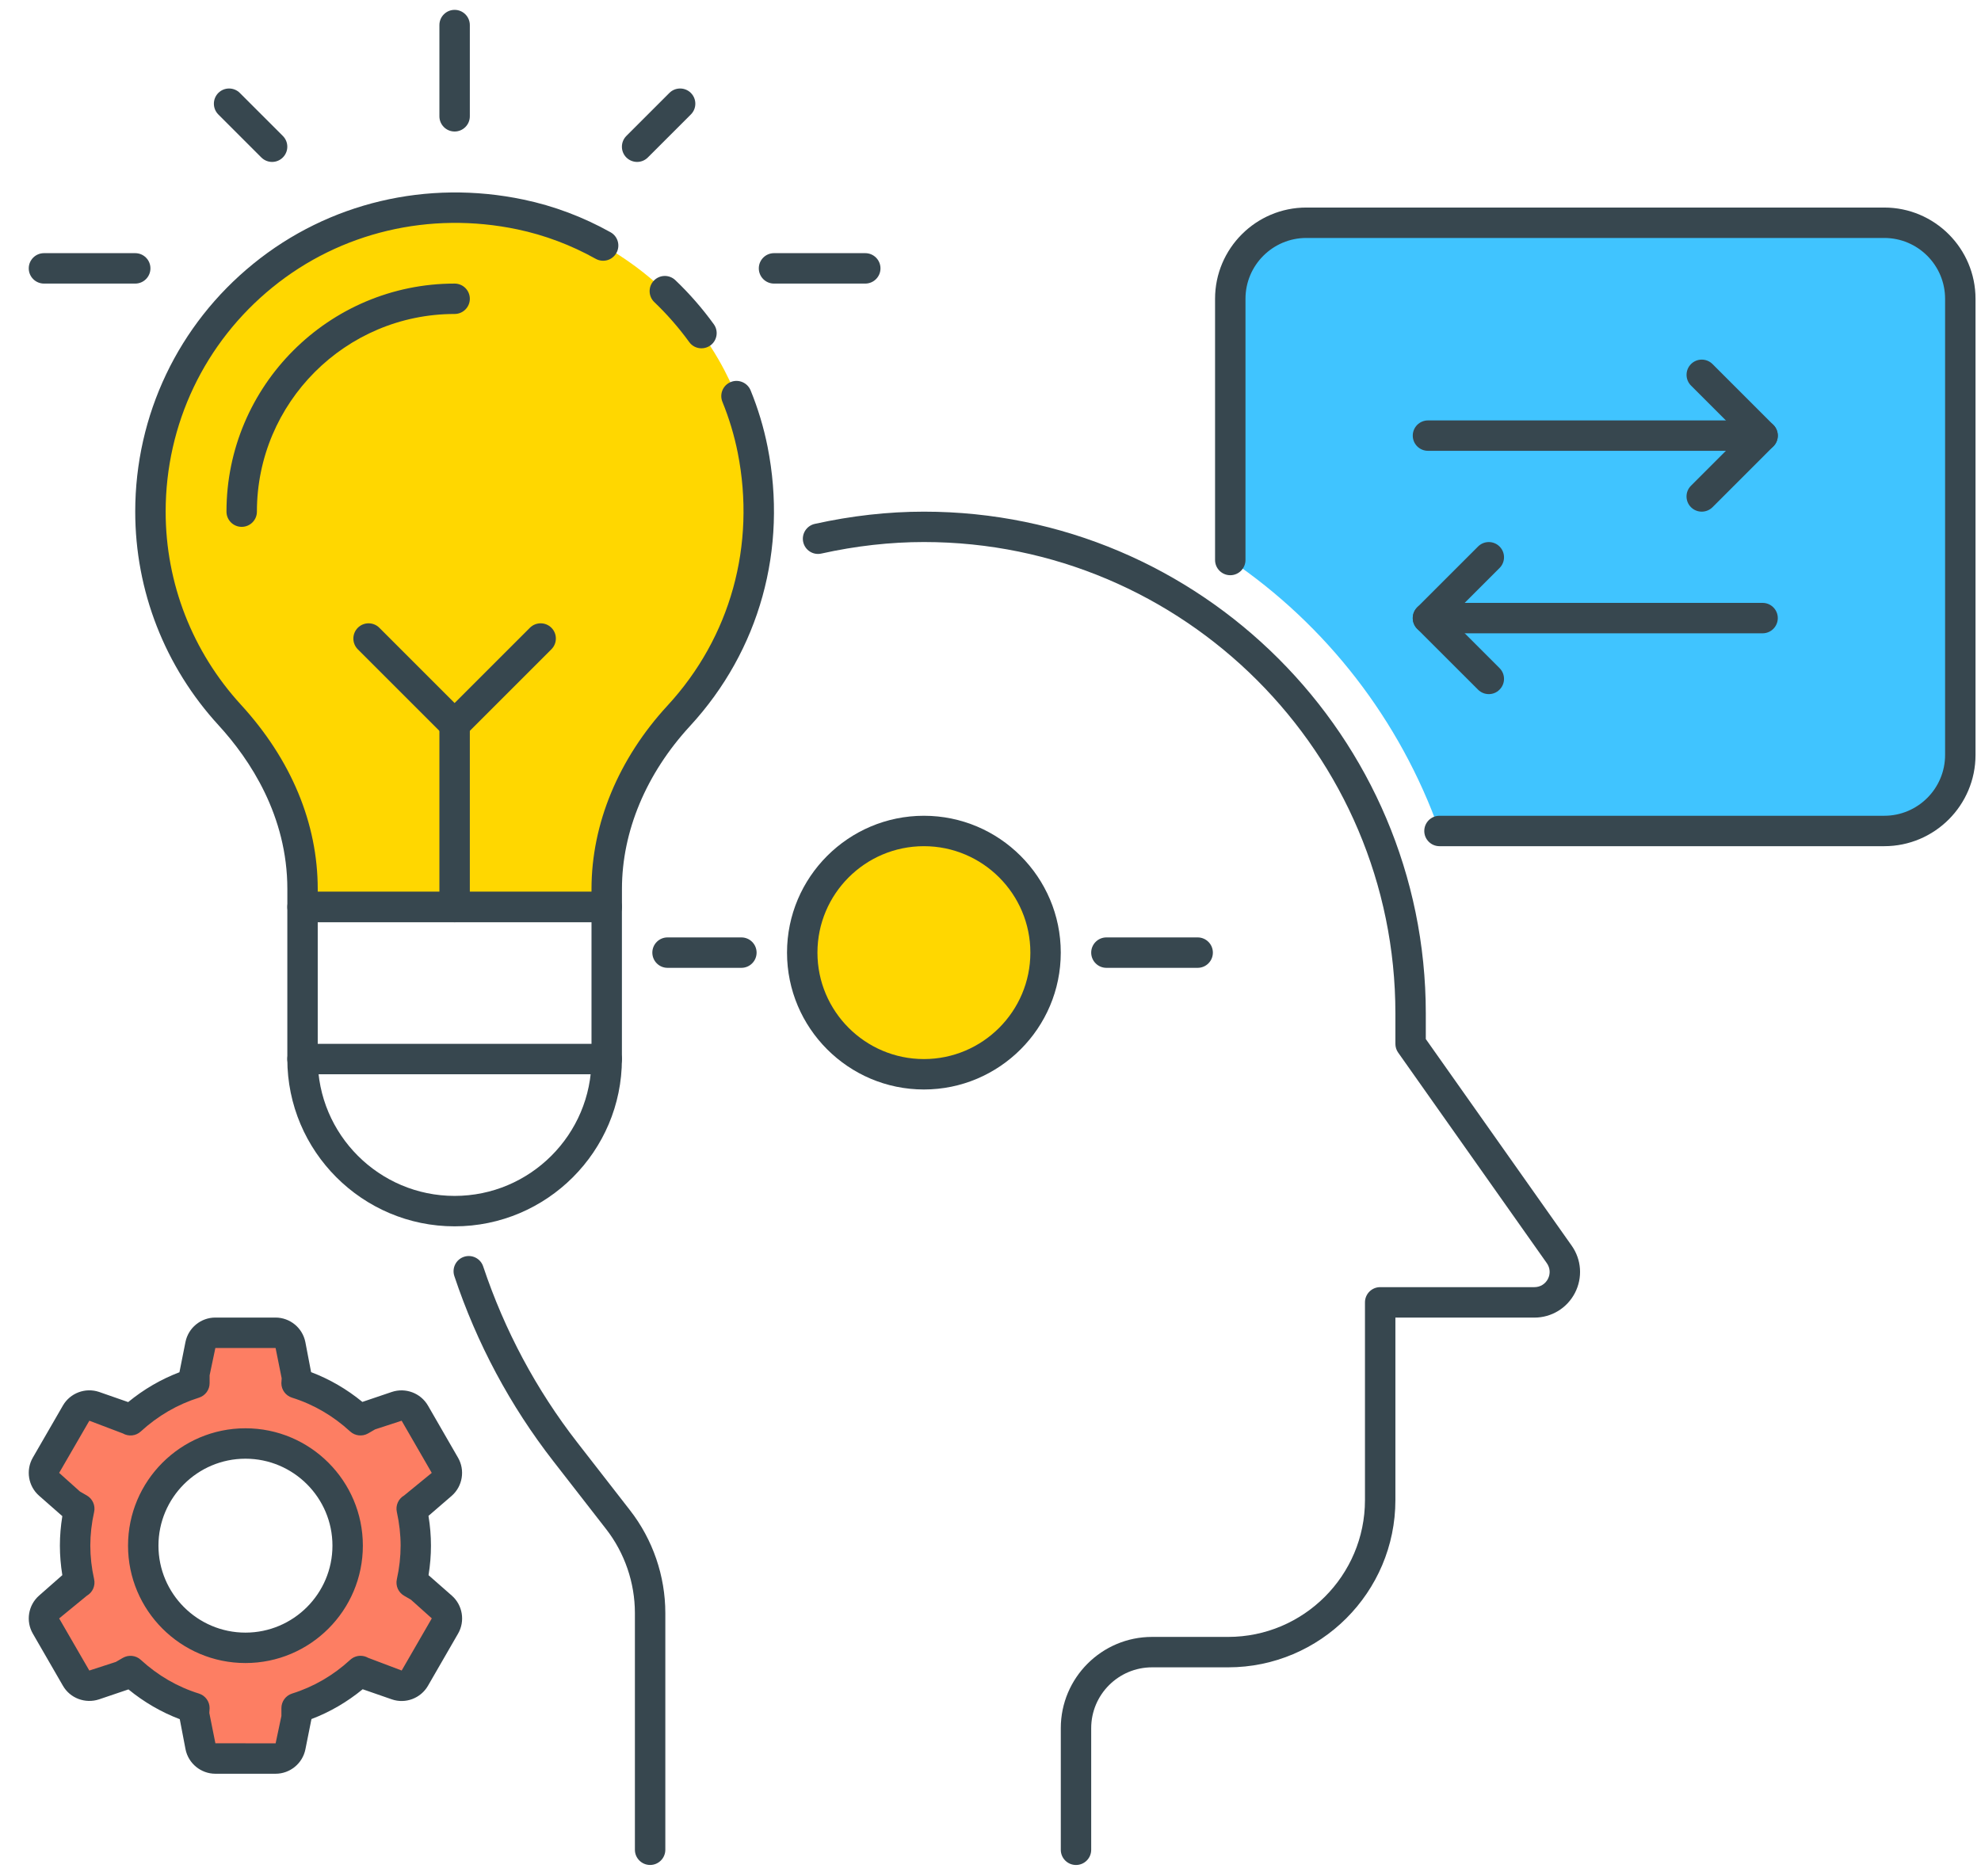
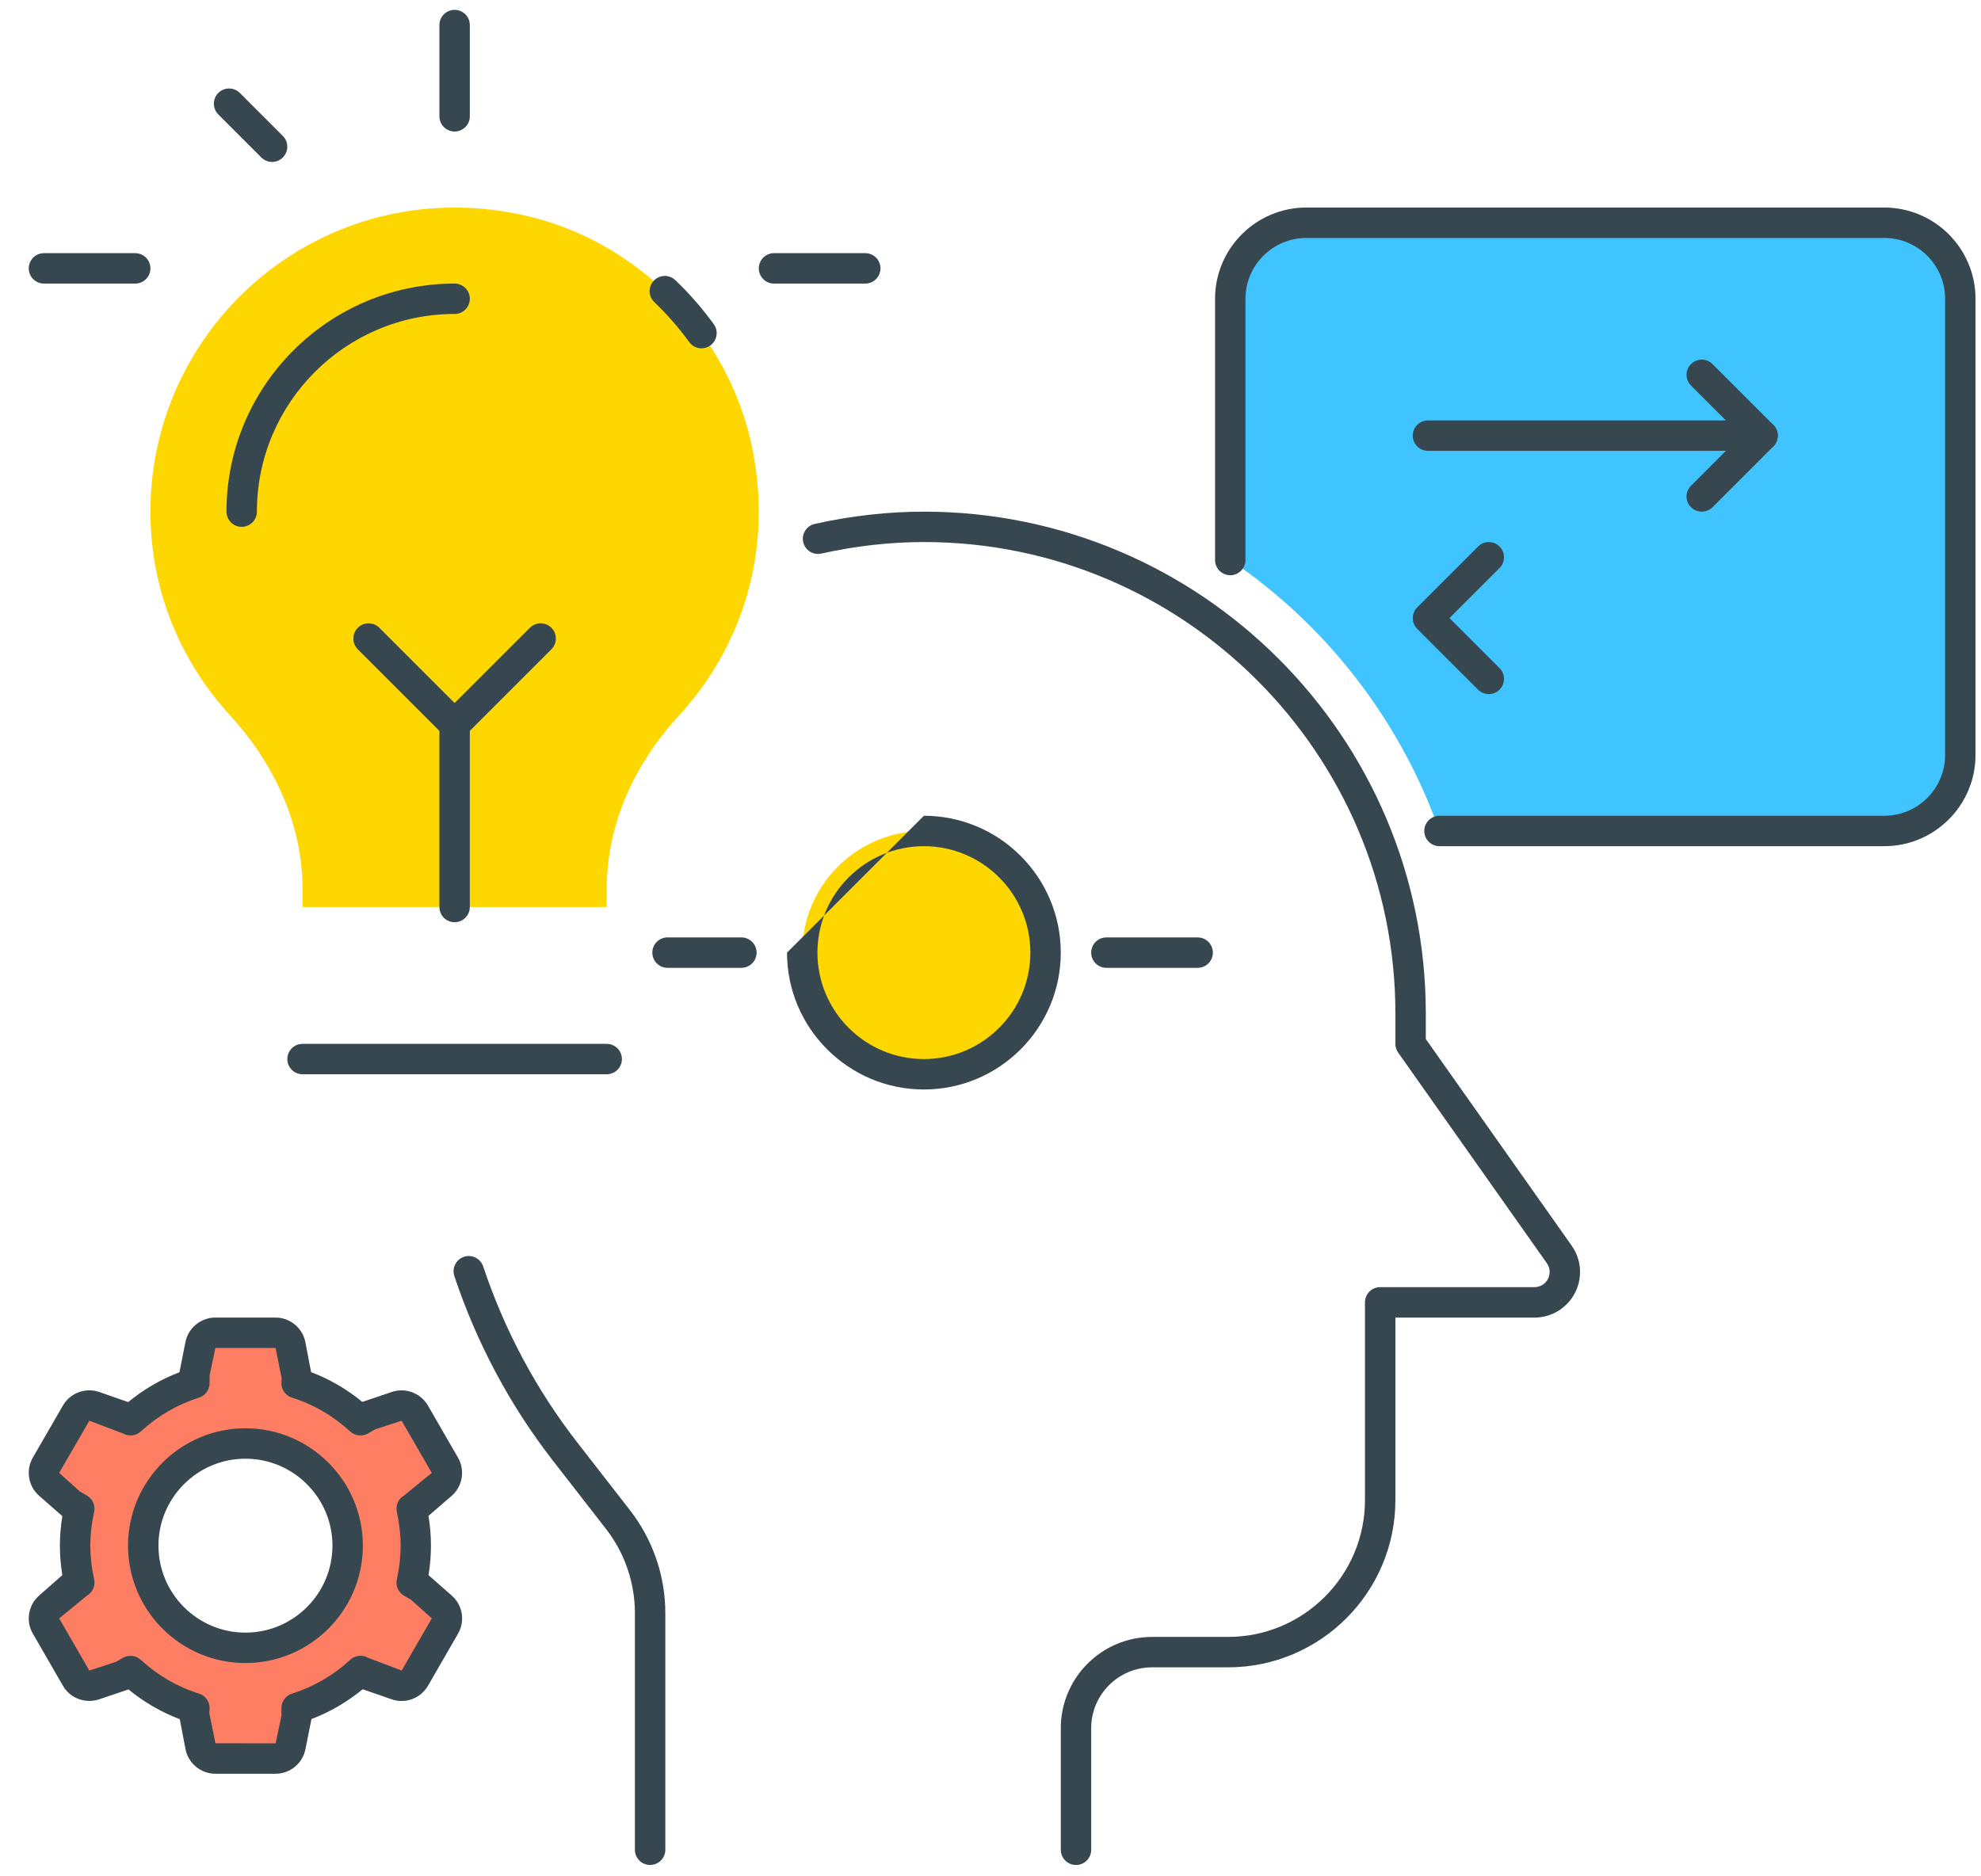
<svg xmlns="http://www.w3.org/2000/svg" width="95px" height="90px" viewBox="0 0 95 90" version="1.1">
  <title>9D100885-113B-4377-A713-A61D6EA67735</title>
  <g id="Page-1" stroke="none" stroke-width="1" fill="none" fill-rule="evenodd">
    <g id="Hire-Flutter-developers" transform="translate(-105, -1526)">
      <g id="innovation-2" transform="translate(105, 1526)">
-         <rect id="Rectangle" x="0" y="0" width="94.737" height="90" />
        <g id="innovation" transform="translate(47.737, 44.974) scale(-1, 1) translate(-47.737, -44.974) translate(0.737, 0.474)" fill-rule="nonzero">
          <path d="M32.092,10.21 L4.376,10.21 C2.362,10.21 0.729,11.844 0.729,13.857 L0.729,35.738 C0.729,37.752 2.362,39.385 4.376,39.385 L25.706,39.385 C27.597,34.059 31.136,29.506 35.739,26.386 L35.739,13.857 C35.739,11.844 34.106,10.21 32.092,10.21 Z" id="Path" fill="#40C4FF" />
          <path d="M32.092,9.481 L4.376,9.481 C1.963,9.481 0,11.444 0,13.857 L0,35.738 C0,38.151 1.963,40.114 4.376,40.114 L25.706,40.114 C26.108,40.114 26.435,39.787 26.435,39.385 C26.435,38.982 26.108,38.655 25.706,38.655 L4.376,38.655 C2.767,38.655 1.459,37.347 1.459,35.738 L1.459,13.857 C1.459,12.248 2.767,10.94 4.376,10.94 L32.092,10.94 C33.701,10.94 35.009,12.248 35.009,13.857 L35.009,26.387 C35.009,26.79 35.336,27.117 35.739,27.117 C36.141,27.117 36.468,26.79 36.468,26.387 L36.468,13.857 C36.468,11.444 34.504,9.481 32.092,9.481 Z" id="Path" fill="#37474F" />
          <path d="M69.778,9.814 C68.374,10.108 67.04,10.617 65.813,11.304 C64.738,11.907 63.743,12.643 62.856,13.492 C62.211,14.108 61.622,14.783 61.1,15.507 C60.804,15.915 60.529,16.338 60.277,16.776 C60.085,17.109 59.907,17.45 59.742,17.797 C59.246,18.842 58.874,19.95 58.645,21.103 C57.665,26.051 59.202,30.621 62.185,33.858 C64.299,36.151 65.642,39.045 65.642,42.165 L65.642,43.031 L80.229,43.031 L80.229,42.169 C80.229,39.032 81.601,36.136 83.72,33.821 C86.077,31.249 87.523,27.839 87.523,24.068 C87.523,14.982 79.213,7.834 69.778,9.814 Z" id="Path" fill="#FFD700" />
          <g id="Group" transform="translate(18.963, 0)" fill="#37474F">
            <path d="M53.973,-0.001 C53.57,-0.001 53.243,0.326 53.243,0.729 L53.243,5.105 C53.243,5.507 53.57,5.834 53.973,5.834 C54.375,5.834 54.702,5.507 54.702,5.105 L54.702,0.729 C54.702,0.326 54.375,-0.001 53.973,-0.001 Z" id="Path" />
            <path d="M44.419,12.988 C44.141,12.697 43.68,12.686 43.388,12.964 C42.714,13.606 42.093,14.318 41.544,15.077 C41.308,15.402 41.381,15.858 41.706,16.095 C41.836,16.187 41.985,16.233 42.134,16.233 C42.36,16.233 42.583,16.13 42.724,15.931 C43.222,15.244 43.785,14.601 44.395,14.018 C44.686,13.742 44.698,13.279 44.419,12.988 Z" id="Path" />
-             <path d="M63.622,12.174 C60.019,9.248 55.299,8.126 50.664,9.1 C49.21,9.405 47.807,9.933 46.494,10.667 C46.142,10.864 46.017,11.307 46.214,11.66 C46.411,12.012 46.854,12.136 47.207,11.94 C48.391,11.278 49.656,10.803 50.966,10.527 C55.169,9.646 59.446,10.66 62.704,13.306 C65.962,15.952 67.83,19.874 67.83,24.068 C67.83,27.499 66.548,30.787 64.219,33.329 C61.81,35.96 60.537,39.016 60.537,42.171 L60.537,42.302 L47.408,42.302 L47.408,42.165 C47.408,39.042 46.112,35.916 43.757,33.363 C40.743,30.093 39.518,25.674 40.395,21.244 C40.561,20.41 40.809,19.587 41.13,18.801 C41.282,18.427 41.104,18.001 40.73,17.85 C40.363,17.698 39.932,17.877 39.779,18.248 C39.422,19.122 39.148,20.033 38.964,20.958 C37.994,25.851 39.35,30.733 42.684,34.351 C44.788,36.633 45.948,39.409 45.948,42.163 L45.948,43.031 C45.948,43.434 46.275,43.761 46.677,43.761 L61.265,43.761 C61.667,43.761 61.994,43.434 61.994,43.031 L61.994,42.169 C61.994,38.654 63.787,35.957 65.292,34.314 C67.87,31.503 69.289,27.865 69.289,24.068 C69.289,19.432 67.224,15.098 63.622,12.174 Z" id="Path" />
            <path d="M53.973,13.128 C53.57,13.128 53.243,13.454 53.243,13.857 C53.243,14.26 53.57,14.586 53.973,14.586 C59.201,14.586 63.454,18.84 63.454,24.068 C63.454,24.471 63.781,24.797 64.184,24.797 C64.586,24.797 64.913,24.471 64.913,24.068 C64.913,18.035 60.006,13.128 53.973,13.128 Z" id="Path" />
-             <path d="M61.266,42.302 L46.679,42.302 C46.276,42.302 45.95,42.629 45.95,43.031 L45.95,50.325 C45.95,54.748 49.548,58.348 53.973,58.348 C58.397,58.348 61.995,54.748 61.995,50.325 L61.995,43.031 C61.995,42.629 61.669,42.302 61.266,42.302 Z M60.537,50.325 C60.537,53.944 57.592,56.889 53.973,56.889 C50.353,56.889 47.408,53.944 47.408,50.325 L47.408,43.761 L60.537,43.761 L60.537,50.325 Z" id="Shape" />
            <path d="M53.525,59.81 C53.143,59.683 52.73,59.888 52.603,60.271 C51.576,63.343 50.056,66.187 48.087,68.719 L45.559,71.971 C44.469,73.37 43.868,75.119 43.868,76.896 L43.868,88.252 C43.868,88.654 44.195,88.981 44.597,88.981 C45,88.981 45.327,88.654 45.327,88.252 L45.327,76.897 C45.327,75.444 45.817,74.013 46.71,72.867 L49.238,69.615 C51.309,66.953 52.908,63.964 53.986,60.733 C54.113,60.351 53.907,59.938 53.525,59.81 Z" id="Path" />
            <path d="M36.701,24.655 C34.946,24.266 33.186,24.068 31.467,24.068 C18.196,24.068 7.399,34.866 7.399,48.138 L7.399,49.365 L0.403,59.276 C-0.07,59.945 -0.13,60.815 0.248,61.544 C0.626,62.272 1.37,62.726 2.191,62.726 L8.857,62.726 L8.857,71.478 C8.857,75.901 12.456,79.501 16.88,79.501 L20.527,79.501 C22.136,79.501 23.445,80.809 23.445,82.418 L23.445,88.253 C23.445,88.656 23.771,88.982 24.174,88.982 C24.576,88.982 24.903,88.656 24.903,88.253 L24.903,82.418 C24.903,80.006 22.94,78.042 20.527,78.042 L16.88,78.042 C13.261,78.042 10.316,75.097 10.316,71.478 L10.316,61.995 C10.316,61.592 9.989,61.265 9.587,61.265 L2.191,61.265 C1.914,61.265 1.672,61.118 1.543,60.872 C1.416,60.625 1.435,60.342 1.596,60.114 L8.725,50.014 C8.812,49.892 8.857,49.744 8.857,49.594 L8.857,48.137 C8.857,35.669 19,25.525 31.467,25.525 C33.079,25.525 34.735,25.711 36.385,26.078 C36.78,26.167 37.168,25.919 37.256,25.524 C37.342,25.132 37.094,24.742 36.701,24.655 Z" id="Path" />
            <path d="M61.266,49.596 L46.679,49.596 C46.276,49.596 45.95,49.922 45.95,50.325 C45.95,50.728 46.276,51.054 46.679,51.054 L61.266,51.054 C61.669,51.054 61.995,50.728 61.995,50.325 C61.995,49.922 61.669,49.596 61.266,49.596 Z" id="Path" />
-             <path d="M45.737,6.047 L43.674,3.984 C43.39,3.7 42.927,3.7 42.643,3.984 C42.358,4.269 42.358,4.731 42.643,5.016 L44.705,7.078 C44.847,7.221 45.034,7.293 45.22,7.293 C45.407,7.293 45.594,7.221 45.737,7.08 C46.021,6.794 46.021,6.333 45.737,6.047 Z" id="Path" />
            <path d="M65.304,3.984 C65.019,3.7 64.557,3.7 64.273,3.984 L62.21,6.047 C61.925,6.332 61.925,6.794 62.21,7.078 C62.351,7.221 62.538,7.293 62.725,7.293 C62.912,7.293 63.098,7.221 63.241,7.08 L65.304,5.017 C65.588,4.731 65.588,4.27 65.304,3.984 Z" id="Path" />
            <path d="M38.656,11.669 L34.28,11.669 C33.877,11.669 33.55,11.996 33.55,12.398 C33.55,12.801 33.877,13.128 34.28,13.128 L38.656,13.128 C39.059,13.128 39.385,12.801 39.385,12.398 C39.385,11.996 39.059,11.669 38.656,11.669 Z" id="Path" />
            <path d="M73.665,11.669 L69.289,11.669 C68.886,11.669 68.56,11.996 68.56,12.398 C68.56,12.801 68.886,13.128 69.289,13.128 L73.665,13.128 C74.068,13.128 74.395,12.801 74.395,12.398 C74.395,11.996 74.068,11.669 73.665,11.669 Z" id="Path" />
            <path d="M53.973,33.55 C53.57,33.55 53.243,33.877 53.243,34.279 L53.243,43.031 C53.243,43.434 53.57,43.761 53.973,43.761 C54.375,43.761 54.702,43.434 54.702,43.031 L54.702,34.279 C54.702,33.877 54.375,33.55 53.973,33.55 Z" id="Path" />
            <path d="M58.614,29.637 C58.33,29.353 57.867,29.353 57.583,29.637 L53.973,33.248 L50.362,29.637 C50.078,29.353 49.615,29.353 49.331,29.637 C49.046,29.922 49.046,30.384 49.331,30.669 L53.456,34.794 C53.599,34.937 53.786,35.008 53.973,35.008 C54.159,35.008 54.346,34.937 54.489,34.796 L58.616,30.67 C58.899,30.384 58.899,29.923 58.614,29.637 Z" id="Path" />
          </g>
          <path d="M91.266,75.628 L90.936,75.438 C91.063,74.866 91.135,74.276 91.135,73.666 C91.135,73.056 91.063,72.465 90.936,71.894 L91.266,71.704 L92.382,70.724 C92.643,70.495 92.706,70.113 92.532,69.812 L91.088,67.31 C90.915,67.008 90.553,66.873 90.223,66.984 L88.817,67.459 L88.483,67.652 C87.612,66.852 86.573,66.235 85.418,65.872 L85.418,65.496 L85.126,64.04 C85.058,63.699 84.757,63.453 84.41,63.453 L81.522,63.453 C81.175,63.453 80.874,63.699 80.807,64.04 L80.515,65.496 L80.515,65.871 C79.36,66.234 78.321,66.852 77.451,67.65 L77.117,67.458 L75.71,66.982 C75.381,66.87 75.019,67.007 74.845,67.309 L73.401,69.811 C73.228,70.111 73.29,70.493 73.551,70.722 L74.667,71.703 L74.997,71.892 C74.87,72.464 74.799,73.055 74.799,73.664 C74.799,74.273 74.87,74.865 74.997,75.437 L74.667,75.626 L73.553,76.607 C73.292,76.836 73.229,77.218 73.403,77.518 L74.847,80.02 C75.02,80.321 75.382,80.458 75.712,80.347 L77.118,79.871 L77.452,79.679 C78.323,80.478 79.362,81.095 80.517,81.458 L80.517,81.833 L80.809,83.289 C80.874,83.63 81.173,83.876 81.522,83.876 L84.41,83.876 C84.757,83.876 85.058,83.63 85.125,83.289 L85.417,81.833 L85.417,81.458 C86.572,81.095 87.611,80.477 88.481,79.679 L88.815,79.871 L90.222,80.347 C90.551,80.458 90.913,80.322 91.087,80.02 L92.531,77.518 C92.704,77.218 92.642,76.836 92.381,76.607 L91.266,75.628 Z M82.966,78.566 C80.259,78.566 78.065,76.372 78.065,73.664 C78.065,70.957 80.259,68.763 82.966,68.763 C85.673,68.763 87.867,70.957 87.867,73.664 C87.867,76.372 85.673,78.566 82.966,78.566 Z" id="Shape" fill="#FD7E63" />
          <g id="Group" transform="translate(9.482, 16.775)" fill="#37474F">
            <path d="M73.484,51.26 C70.38,51.26 67.854,53.785 67.854,56.889 C67.854,59.995 70.379,62.52 73.484,62.52 C76.59,62.52 79.115,59.995 79.115,56.889 C79.115,53.785 76.588,51.26 73.484,51.26 Z M73.484,61.061 C71.184,61.061 69.312,59.19 69.312,56.889 C69.312,54.59 71.184,52.719 73.484,52.719 C75.785,52.719 77.656,54.59 77.656,56.889 C77.656,59.19 75.785,61.061 73.484,61.061 Z M83.38,59.284 L82.266,58.304 C82.343,57.83 82.383,57.356 82.383,56.889 C82.383,56.422 82.343,55.948 82.266,55.474 L83.38,54.495 C83.901,54.039 84.028,53.27 83.682,52.669 L82.237,50.167 C81.891,49.569 81.164,49.295 80.507,49.515 L79.108,50.003 C78.361,49.39 77.537,48.91 76.65,48.572 L76.361,47.122 C76.224,46.442 75.623,45.949 74.93,45.949 L72.042,45.949 C71.349,45.949 70.748,46.442 70.612,47.123 L70.336,48.567 C69.448,48.903 68.624,49.383 67.877,49.995 L66.465,49.517 C65.809,49.297 65.082,49.569 64.733,50.169 L63.289,52.672 C62.944,53.272 63.071,54.04 63.59,54.497 L64.707,55.461 C64.628,55.941 64.588,56.42 64.588,56.889 C64.588,57.355 64.627,57.83 64.704,58.306 L63.588,59.286 C63.068,59.742 62.942,60.511 63.288,61.109 L64.731,63.61 C65.078,64.213 65.81,64.488 66.462,64.263 L67.862,63.777 C68.609,64.39 69.432,64.87 70.319,65.207 L70.609,66.658 C70.745,67.337 71.347,67.83 72.039,67.83 L74.927,67.83 C75.62,67.83 76.222,67.337 76.358,66.657 L76.634,65.213 C77.521,64.877 78.346,64.397 79.095,63.785 L80.504,64.262 C81.166,64.48 81.891,64.211 82.237,63.61 L83.681,61.108 C84.028,60.508 83.901,59.741 83.38,59.284 Z M80.972,62.88 L79.698,62.466 L79.364,62.272 C79.089,62.114 78.739,62.149 78.505,62.365 C77.685,63.118 76.746,63.664 75.715,63.984 C75.411,64.079 75.203,64.362 75.203,64.682 L75.217,64.915 L74.926,66.369 L72.037,66.371 L71.76,65.058 L71.76,64.682 C71.76,64.362 71.553,64.081 71.248,63.984 C70.217,63.661 69.277,63.117 68.459,62.365 C68.32,62.238 68.144,62.173 67.966,62.173 C67.841,62.173 67.715,62.205 67.601,62.27 L65.992,62.879 L64.548,60.378 L65.549,59.481 L65.879,59.29 C66.153,59.131 66.293,58.812 66.224,58.503 C66.103,57.958 66.043,57.414 66.043,56.888 C66.043,56.361 66.105,55.817 66.224,55.273 C66.293,54.962 66.151,54.643 65.876,54.484 L64.55,53.399 L65.994,50.897 L67.269,51.313 L67.603,51.507 C67.878,51.664 68.227,51.629 68.462,51.413 C69.28,50.662 70.218,50.115 71.251,49.791 C71.554,49.696 71.762,49.415 71.762,49.095 L71.747,48.863 L72.039,47.408 L74.927,47.408 L75.203,48.72 L75.203,49.095 C75.203,49.415 75.41,49.695 75.713,49.791 C76.746,50.116 77.684,50.662 78.504,51.413 C78.737,51.629 79.087,51.666 79.363,51.507 L80.97,50.897 L82.418,53.399 L81.42,54.294 L81.09,54.484 C80.814,54.643 80.673,54.964 80.741,55.274 C80.863,55.817 80.924,56.36 80.924,56.888 C80.924,57.416 80.863,57.958 80.741,58.501 C80.673,58.812 80.813,59.131 81.089,59.29 L82.418,60.38 L80.972,62.88 Z" id="Shape" />
            <path d="M16.775,2.917 L0.729,2.917 C0.327,2.917 0,3.243 0,3.646 C0,4.049 0.327,4.375 0.729,4.375 L16.775,4.375 C17.178,4.375 17.505,4.049 17.505,3.646 C17.505,3.243 17.178,2.917 16.775,2.917 Z" id="Path" />
            <path d="M1.761,3.646 L4.162,1.245 C4.446,0.961 4.446,0.498 4.162,0.214 C3.877,-0.071 3.415,-0.071 3.13,0.214 L0.213,3.131 C-0.071,3.416 -0.071,3.878 0.213,4.162 L3.13,7.08 C3.273,7.221 3.46,7.293 3.647,7.293 C3.834,7.293 4.02,7.221 4.163,7.08 C4.448,6.795 4.448,6.333 4.163,6.049 L1.761,3.646 Z" id="Path" />
-             <path d="M16.775,11.669 L0.729,11.669 C0.327,11.669 0,11.996 0,12.398 C0,12.801 0.327,13.128 0.729,13.128 L16.775,13.128 C17.178,13.128 17.505,12.801 17.505,12.398 C17.505,11.996 17.178,11.669 16.775,11.669 Z" id="Path" />
            <path d="M17.292,11.882 L14.374,8.965 C14.09,8.68 13.627,8.68 13.343,8.965 C13.058,9.249 13.058,9.711 13.343,9.996 L15.744,12.397 L13.343,14.798 C13.058,15.082 13.058,15.545 13.343,15.829 C13.484,15.974 13.671,16.045 13.858,16.045 C14.045,16.045 14.231,15.974 14.374,15.832 L17.292,12.915 C17.576,12.629 17.576,12.168 17.292,11.882 Z" id="Path" />
          </g>
          <circle id="Oval" fill="#FFD700" cx="50.431" cy="45.22" r="5.835" />
          <g id="Group" transform="translate(36.468, 38.656)" fill="#37474F">
-             <path d="M13.963,-0.001 C10.344,-0.001 7.399,2.944 7.399,6.563 C7.399,10.183 10.344,13.128 13.963,13.128 C17.582,13.128 20.527,10.183 20.527,6.563 C20.527,2.944 17.582,-0.001 13.963,-0.001 Z M13.963,11.669 C11.148,11.669 8.857,9.379 8.857,6.563 C8.857,3.748 11.148,1.458 13.963,1.458 C16.778,1.458 19.068,3.748 19.068,6.563 C19.068,9.379 16.777,11.669 13.963,11.669 Z" id="Shape" />
+             <path d="M13.963,-0.001 C10.344,-0.001 7.399,2.944 7.399,6.563 C7.399,10.183 10.344,13.128 13.963,13.128 C17.582,13.128 20.527,10.183 20.527,6.563 Z M13.963,11.669 C11.148,11.669 8.857,9.379 8.857,6.563 C8.857,3.748 11.148,1.458 13.963,1.458 C16.778,1.458 19.068,3.748 19.068,6.563 C19.068,9.379 16.777,11.669 13.963,11.669 Z" id="Shape" />
            <path d="M26.257,5.834 L22.715,5.834 C22.313,5.834 21.986,6.161 21.986,6.563 C21.986,6.966 22.313,7.293 22.715,7.293 L26.257,7.293 C26.66,7.293 26.986,6.966 26.986,6.563 C26.986,6.161 26.66,5.834 26.257,5.834 Z" id="Path" />
            <path d="M5.211,5.834 L0.834,5.834 C0.432,5.834 0.105,6.161 0.105,6.563 C0.105,6.966 0.432,7.293 0.834,7.293 L5.211,7.293 C5.613,7.293 5.94,6.966 5.94,6.563 C5.94,6.161 5.613,5.834 5.211,5.834 Z" id="Path" />
          </g>
        </g>
      </g>
    </g>
  </g>
</svg>